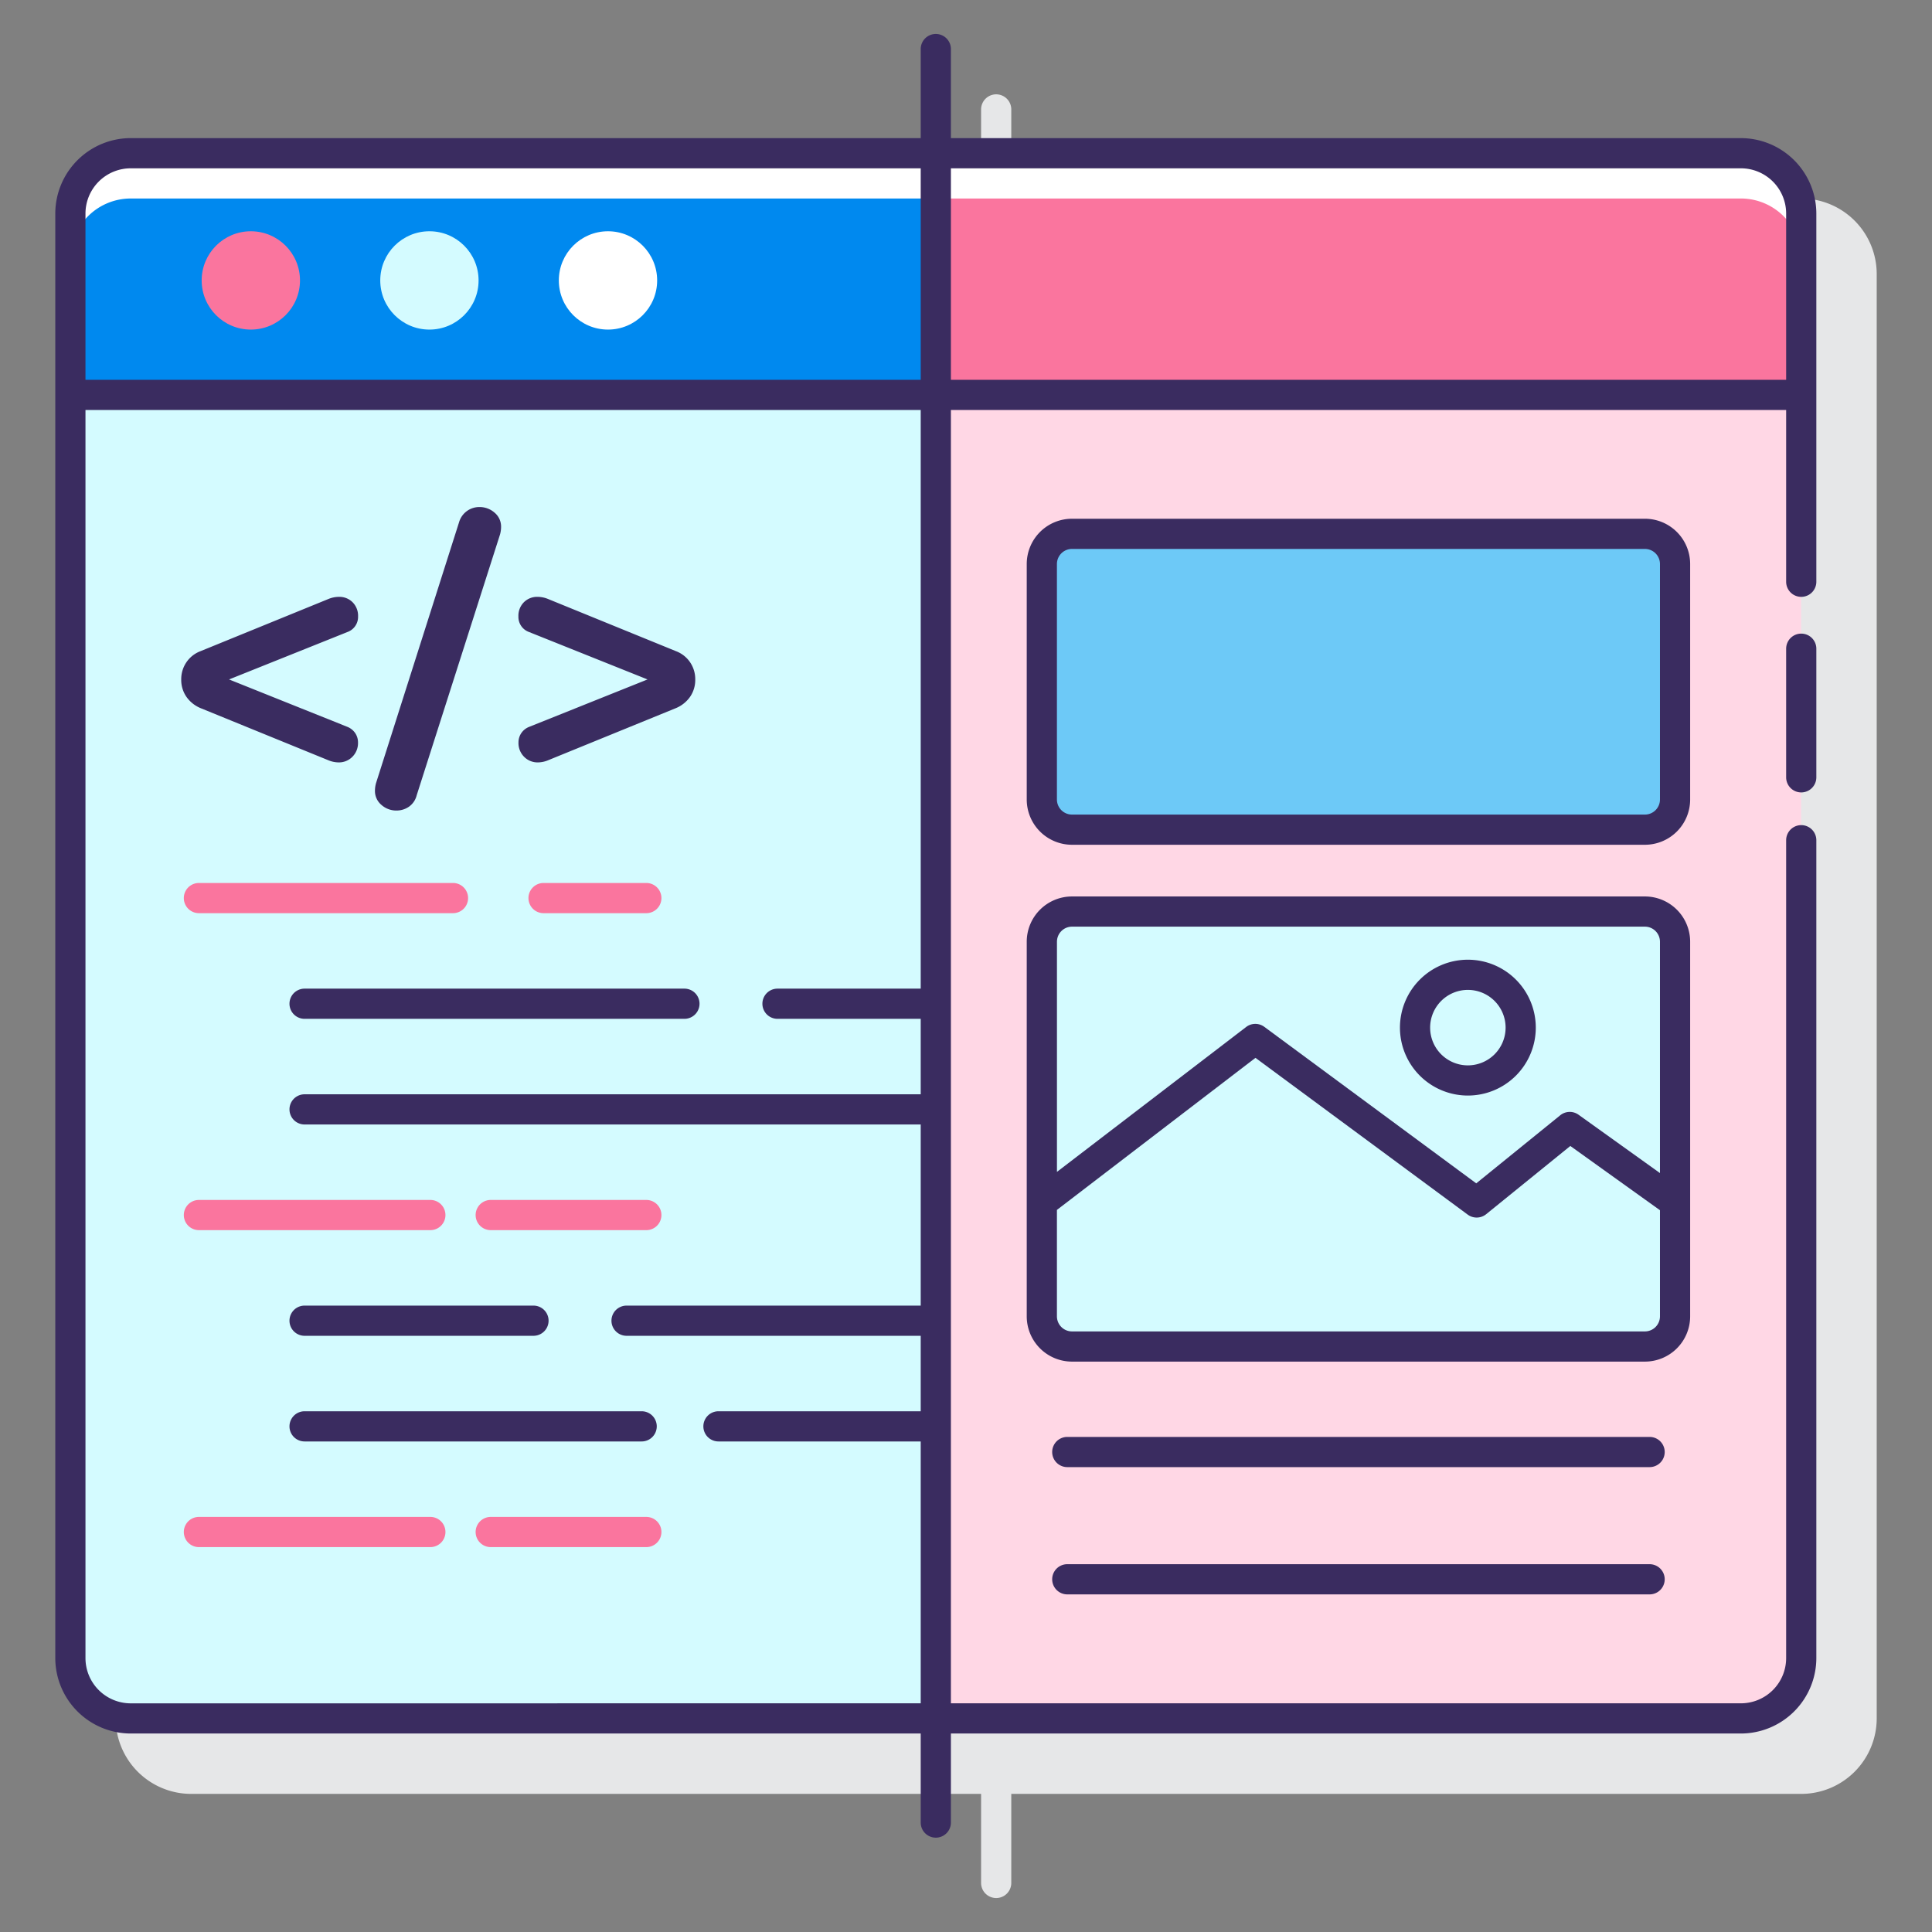
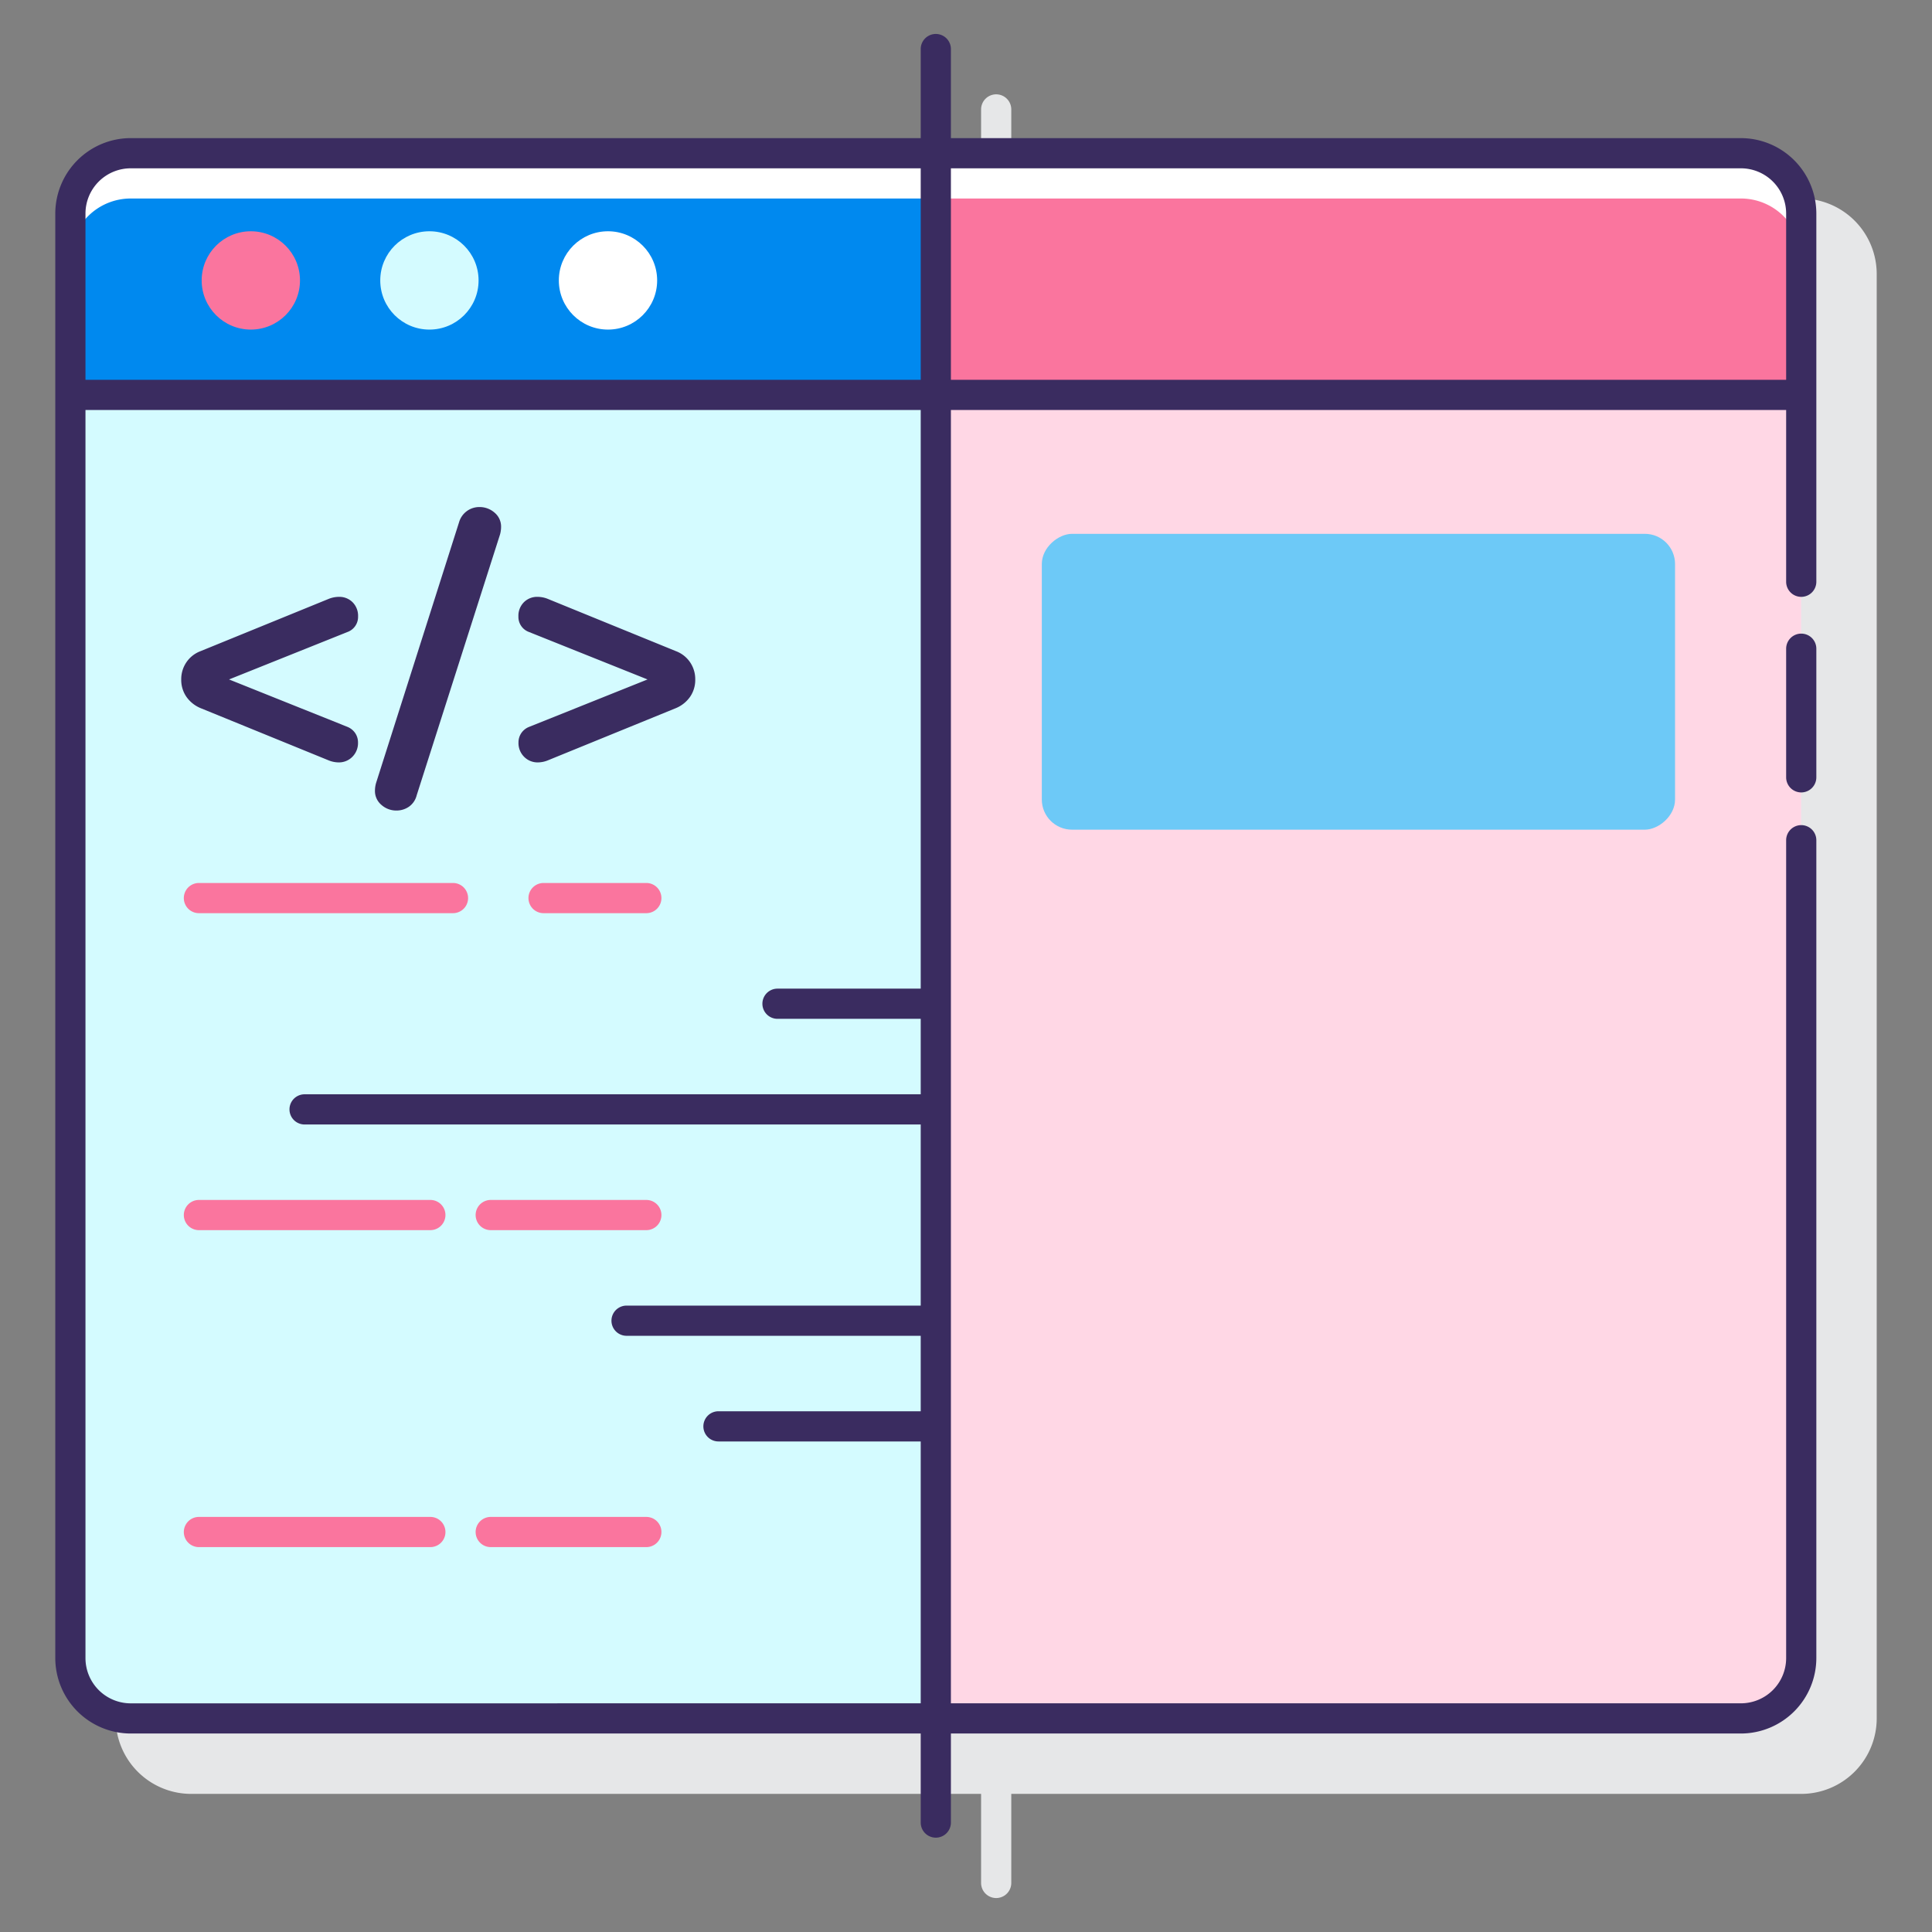
<svg xmlns="http://www.w3.org/2000/svg" version="1.1" width="512" height="512" x="0" y="0" viewBox="0 0 128 128" style="enable-background:new 0 0 512 512" xml:space="preserve" class="">
  <rect x="0" y="0" width="128" height="128" fill="#808080" stroke="none" />
  <g>
    <path fill="#e6e7e8" d="M119.337 13.151H67V7.25a1 1 0 0 0-2 0v5.9H12.663a5.006 5.006 0 0 0-5 5v95.7a5.006 5.006 0 0 0 5 5H65v5.9a1 1 0 0 0 2 0v-5.9h52.337a5.006 5.006 0 0 0 5-5v-95.7a5.006 5.006 0 0 0-5-4.999z" opacity="1" data-original="#e6e7e8" />
    <path fill="#d4fbff" d="M4.663 26.163h114.674v83.687a4 4 0 0 1-4 4H8.663a4 4 0 0 1-4-4V26.163z" opacity="1" data-original="#d4fbff" class="" />
    <path fill="#ffd7e5" d="M62 113.849h53.337a4 4 0 0 0 4-4V26.163H62z" opacity="1" data-original="#ffd7e5" class="" />
    <path fill="#0089ef" d="M4.663 14.151v12.012h114.674V14.151a4 4 0 0 0-4-4H8.663a4 4 0 0 0-4 4z" opacity="1" data-original="#0089ef" />
    <path fill="#fa759e" d="M115.337 10.151H62v16.012h57.337V14.151a4 4 0 0 0-4-4z" opacity="1" data-original="#fa759e" />
    <path fill="#ffffff" d="M115.337 10.151H8.663a4 4 0 0 0-4 4v3a4 4 0 0 1 4-4h106.674a4 4 0 0 1 4 4v-3a4 4 0 0 0-4-4z" opacity="1" data-original="#ffffff" />
    <circle cx="40.281" cy="18.579" r="3.257" fill="#ffffff" opacity="1" data-original="#ffffff" />
    <circle cx="28.45" cy="18.579" r="3.257" fill="#d4fbff" opacity="1" data-original="#d4fbff" class="" />
    <circle cx="16.618" cy="18.579" r="3.257" fill="#fa759e" opacity="1" data-original="#fa759e" />
    <path fill="#fa759e" d="M42.821 60.5h-6.809a1 1 0 0 1 0-2h6.809a1 1 0 0 1 0 2zM30.012 60.5H13.179a1 1 0 0 1 0-2h16.833a1 1 0 0 1 0 2zM42.821 81.5H32.512a1 1 0 0 1 0-2h10.309a1 1 0 0 1 0 2zM28.512 81.5H13.179a1 1 0 0 1 0-2h15.333a1 1 0 0 1 0 2zM42.821 102.5H32.512a1 1 0 0 1 0-2h10.309a1 1 0 0 1 0 2zM28.512 102.5H13.179a1 1 0 0 1 0-2h15.333a1 1 0 0 1 0 2z" opacity="1" data-original="#fa759e" />
    <rect width="19.6" height="41.953" x="80.2" y="24.192" fill="#6dc9f7" rx="2" transform="rotate(90 90 45.168)" opacity="1" data-original="#6dc9f7" />
-     <rect width="28.817" height="41.953" x="75.591" y="53.825" fill="#d4fbff" rx="2" transform="rotate(90 90 74.802)" opacity="1" data-original="#d4fbff" class="" />
    <g fill="#3a2c60">
      <path d="M22.423 50.511a1.251 1.251 0 0 0 .924-.372 1.282 1.282 0 0 0 .372-.948 1.1 1.1 0 0 0-.18-.612 1.132 1.132 0 0 0-.516-.42l-7.848-3.144 7.848-3.144a1.062 1.062 0 0 0 .7-1.032 1.268 1.268 0 0 0-.36-.936 1.236 1.236 0 0 0-.912-.36 1.852 1.852 0 0 0-.7.145l-8.472 3.456a1.965 1.965 0 0 0-.936.743 1.991 1.991 0 0 0-.336 1.128 1.97 1.97 0 0 0 .336 1.14 2.15 2.15 0 0 0 .936.756l8.472 3.456a1.817 1.817 0 0 0 .672.144zM26.263 53.7a1.448 1.448 0 0 0 .828-.252 1.306 1.306 0 0 0 .515-.756l5.521-17.279a1.926 1.926 0 0 0 .071-.5 1.2 1.2 0 0 0-.431-.948 1.5 1.5 0 0 0-1.008-.372 1.394 1.394 0 0 0-1.345 1.007l-5.5 17.28a1.875 1.875 0 0 0-.072.5 1.2 1.2 0 0 0 .431.949 1.472 1.472 0 0 0 .99.371zM34.531 48.579a1.1 1.1 0 0 0-.18.612 1.282 1.282 0 0 0 .372.948 1.248 1.248 0 0 0 .923.372 1.813 1.813 0 0 0 .672-.144l8.473-3.456a2.156 2.156 0 0 0 .936-.756 1.969 1.969 0 0 0 .335-1.14 1.99 1.99 0 0 0-.335-1.128 1.97 1.97 0 0 0-.936-.743l-8.473-3.456a1.843 1.843 0 0 0-.7-.145 1.236 1.236 0 0 0-.912.36 1.268 1.268 0 0 0-.36.936 1.062 1.062 0 0 0 .7 1.032l7.854 3.144-7.848 3.144a1.122 1.122 0 0 0-.521.42zM119.337 41.979a1 1 0 0 0-1 1V51.5a1 1 0 0 0 2 0v-8.521a1 1 0 0 0-1-1z" fill="#3a2c60" opacity="1" data-original="#3a2c60" class="" />
      <path d="M115.337 9.151H63V3.25a1 1 0 0 0-2 0v5.9H8.663a5.006 5.006 0 0 0-5 5v95.7a5.006 5.006 0 0 0 5 5H61v5.9a1 1 0 0 0 2 0v-5.9h52.337a5.006 5.006 0 0 0 5-5V55.667a1 1 0 0 0-2 0v54.182a3 3 0 0 1-3 3H63V27.163h55.337v11.38a1 1 0 0 0 2 0V14.151a5.006 5.006 0 0 0-5-5zm-109.674 5a3 3 0 0 1 3-3H61v14.012H5.663zm3 98.7a3 3 0 0 1-3-3V27.163H61V65.5h-9.489a1 1 0 1 0 0 2H61v5H20.179a1 1 0 0 0 0 2H61v12H41.511a1 1 0 1 0 0 2H61v5H47.6a1 1 0 1 0 0 2H61v17.349zM63 25.163V11.151h52.337a3 3 0 0 1 3 3v11.012z" fill="#3a2c60" opacity="1" data-original="#3a2c60" class="" />
-       <path d="M45.345 65.5H20.179a1 1 0 0 0 0 2h25.166a1 1 0 0 0 0-2zM20.179 88.5h15.166a1 1 0 0 0 0-2H20.179a1 1 0 0 0 0 2zM42.512 93.5H20.179a1 1 0 0 0 0 2h22.333a1 1 0 0 0 0-2zM111.977 37.368a3 3 0 0 0-3-3H71.024a3 3 0 0 0-3 3v15.6a3 3 0 0 0 3 3h37.953a3 3 0 0 0 3-3zm-2 15.6a1 1 0 0 1-1 1H71.024a1 1 0 0 1-1-1v-15.6a1 1 0 0 1 1-1h37.953a1 1 0 0 1 1 1zM111.977 87.21V62.393a3 3 0 0 0-3-3H71.024a3 3 0 0 0-3 3V87.21a3 3 0 0 0 3 3h37.953a3 3 0 0 0 3-3zM71.024 61.393h37.953a1 1 0 0 1 1 1v15.326l-5.394-3.865a1 1 0 0 0-1.213.036l-5.565 4.51-14.044-10.371a1 1 0 0 0-1.2.011l-12.535 9.6V62.393a1 1 0 0 1 .998-1zm37.953 26.817H71.024a1 1 0 0 1-1-1v-7.05l13.153-10.075 14.062 10.386a1 1 0 0 0 1.224-.028l5.575-4.519 5.939 4.256v7.03a1 1 0 0 1-1 1z" fill="#3a2c60" opacity="1" data-original="#3a2c60" class="" />
-       <path d="M97.25 72.583a4.5 4.5 0 1 0-4.5-4.5 4.5 4.5 0 0 0 4.5 4.5zm0-7a2.5 2.5 0 1 1-2.5 2.5 2.5 2.5 0 0 1 2.5-2.5zM109.291 95.2H70.71a1 1 0 1 0 0 2h38.581a1 1 0 0 0 0-2zM109.291 103.632H70.71a1 1 0 1 0 0 2h38.581a1 1 0 0 0 0-2z" fill="#3a2c60" opacity="1" data-original="#3a2c60" class="" />
    </g>
  </g>
</svg>